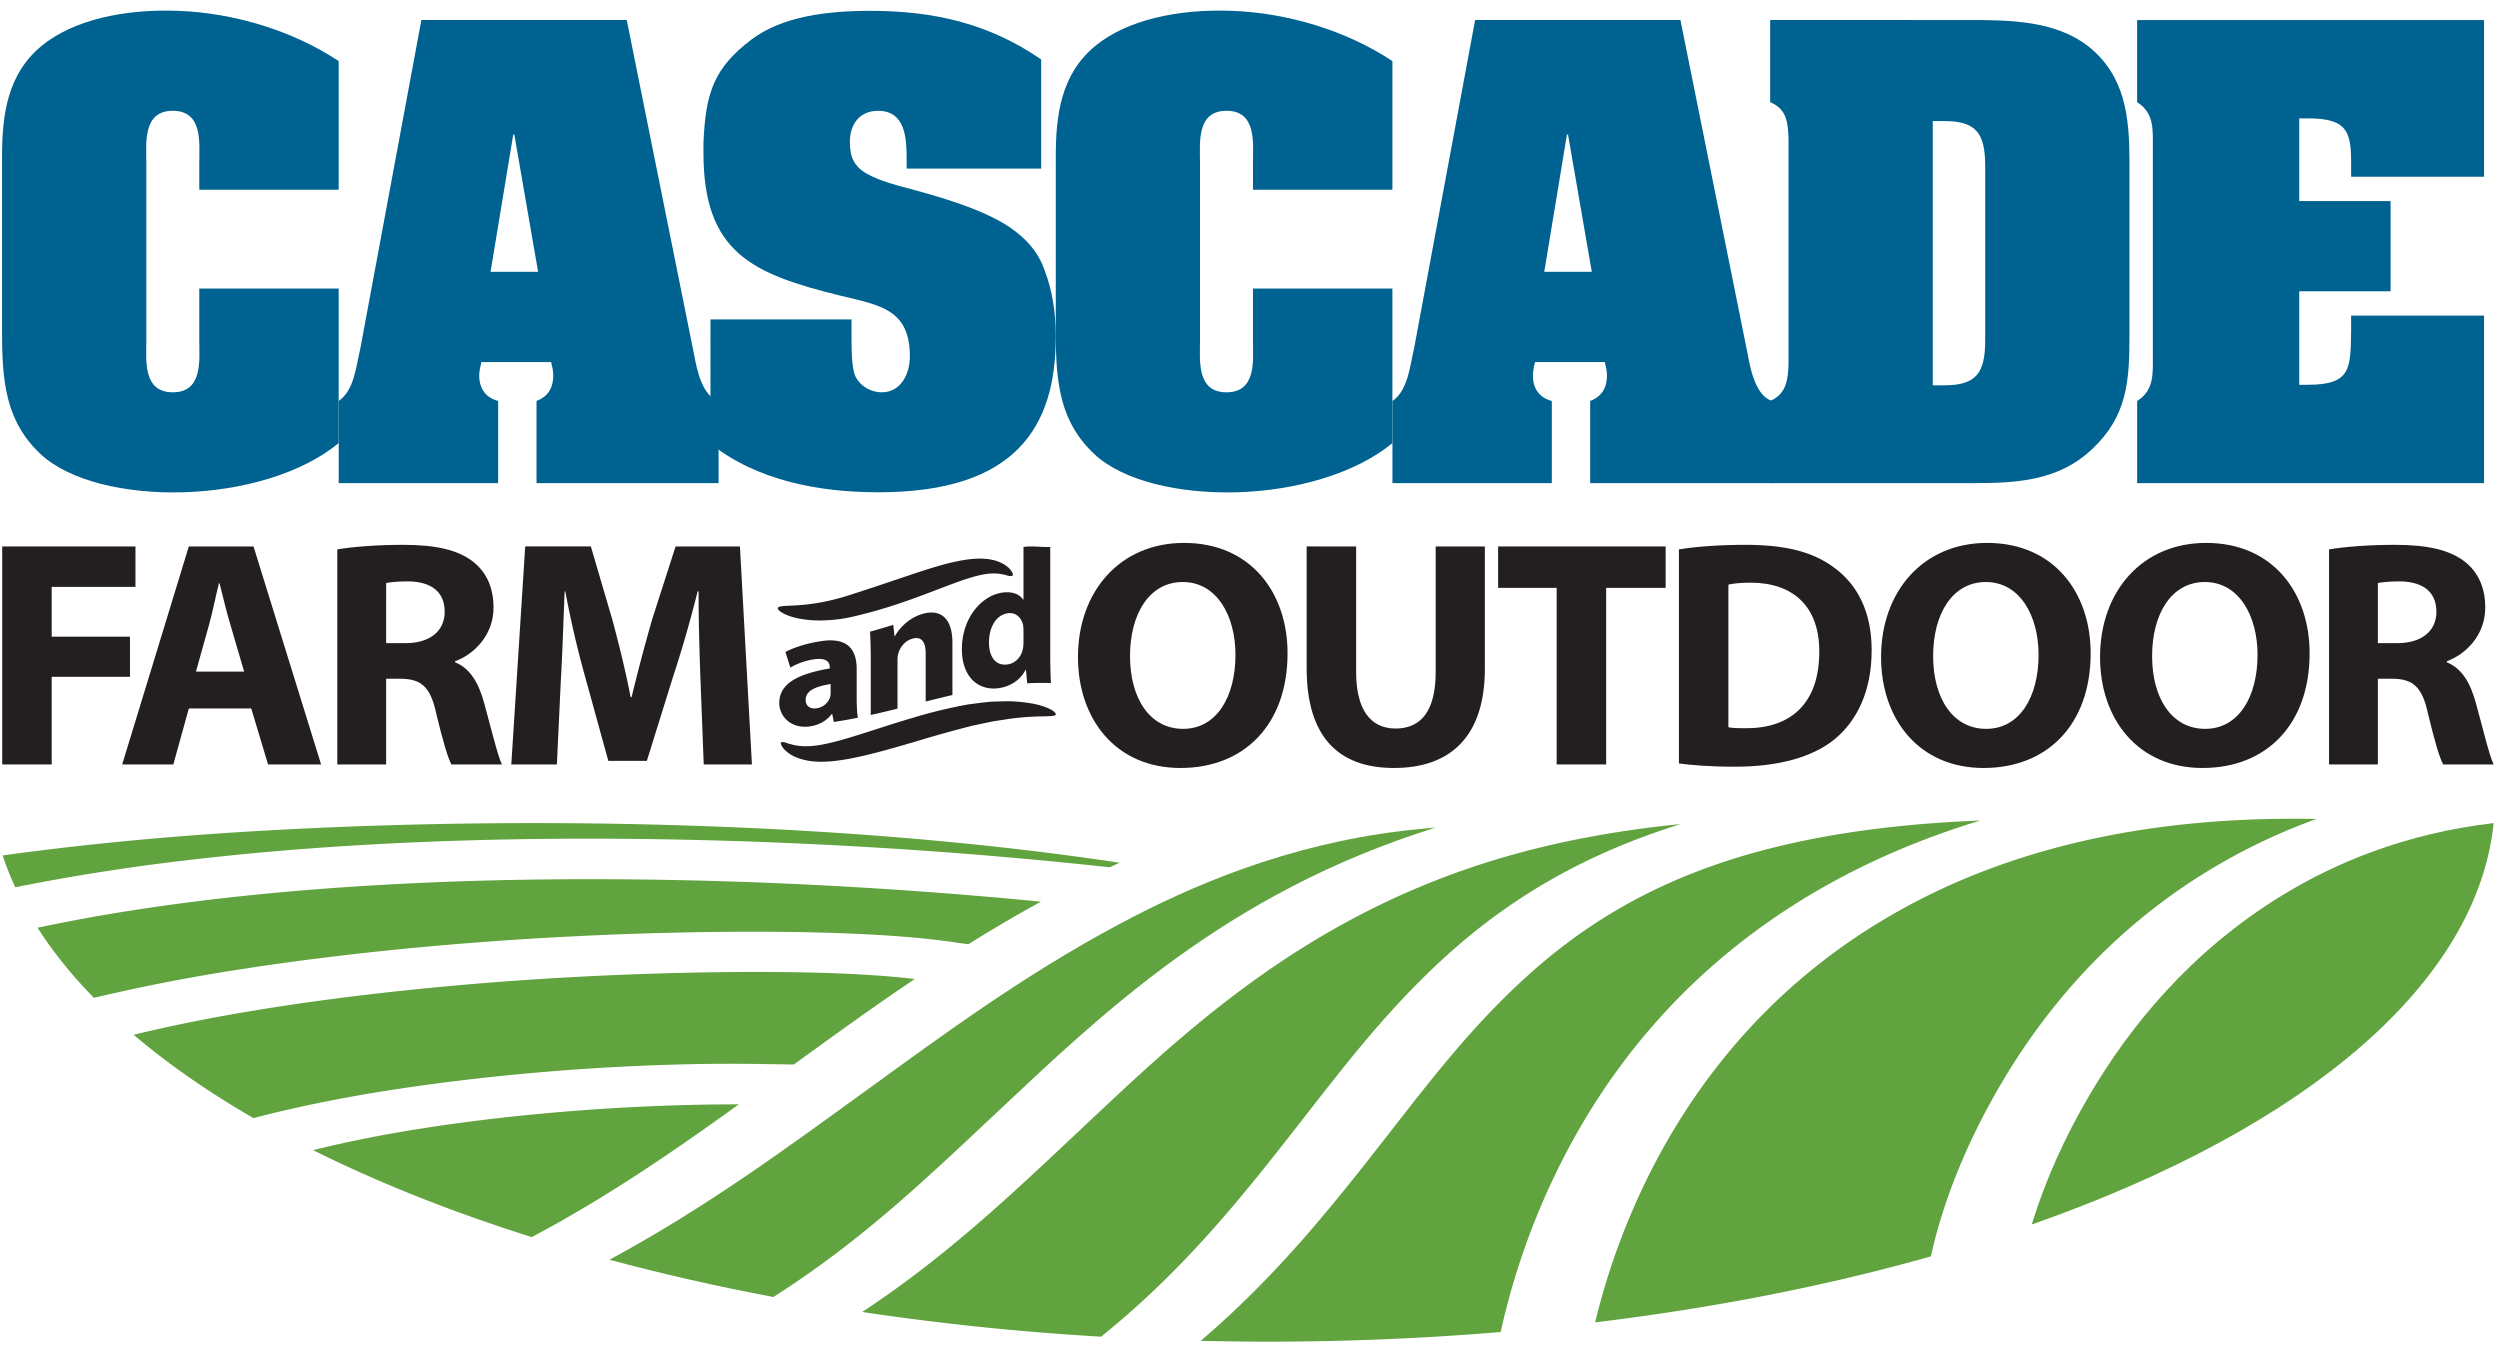
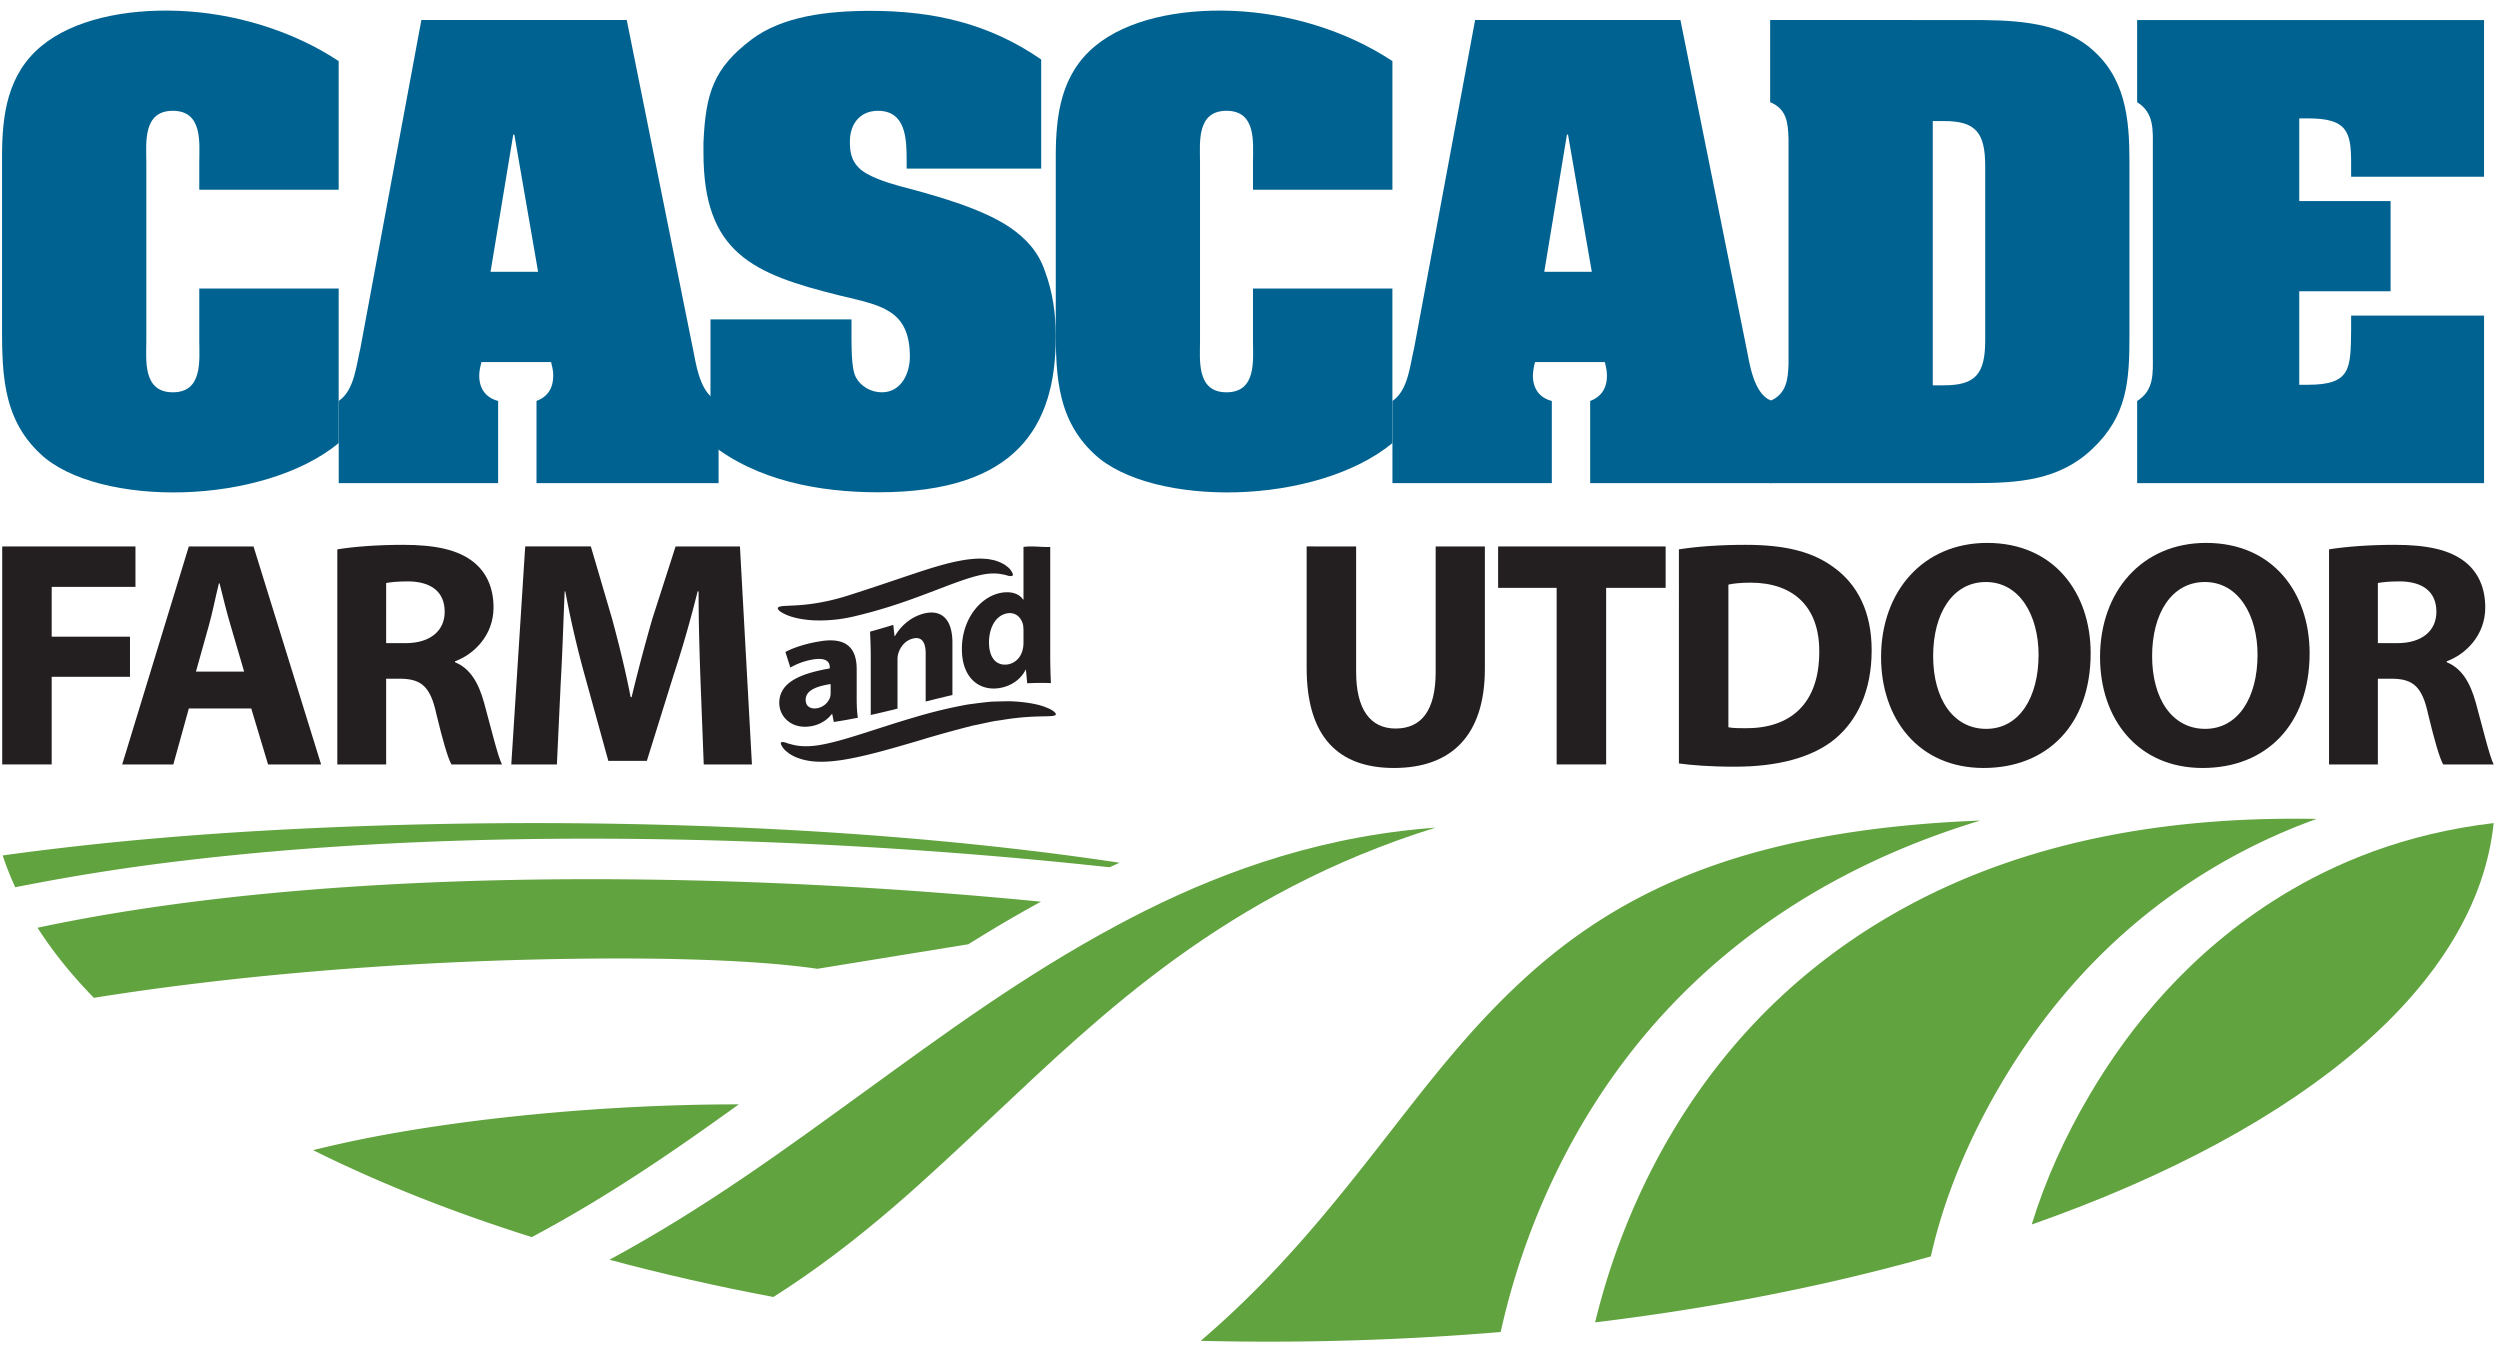
<svg xmlns="http://www.w3.org/2000/svg" width="258" height="140" viewBox="0 0 129 70">
  <g>
    <g>
-       <path fill="#61a33f" d="M6.896 53.396c1.776 1.507 3.845 2.947 6.181 4.299a62.902 62.902 0 0 1 3.087-.724c6.601-1.38 15.55-2.182 22.947-2.07l1.85.027c2.038-1.477 4.086-2.961 6.24-4.41-3.453-.418-8.423-.4-11.916-.321-5.746.13-11.624.54-17.142 1.225-1.56.193-3.103.41-4.622.656-2.273.367-4.509.8-6.625 1.318z" />
-     </g>
+       </g>
    <g>
      <path fill="#61a33f" d="M38.124 56.985h-.152c-6.487.005-13.911.669-19.721 1.883a60.93 60.93 0 0 0-2.096.479c3.366 1.679 7.156 3.187 11.286 4.487 3.952-2.098 7.407-4.49 10.683-6.85z" />
    </g>
    <g>
-       <path fill="#61a33f" d="M49.965 48.724c.42-.262.844-.522 1.275-.781a69.63 69.63 0 0 1 2.474-1.417l-.297-.028c-13.5-1.307-29.156-1.666-42.5-.083-2.76.328-5.47.744-8.066 1.267-.307.06-.611.125-.914.19.786 1.23 1.758 2.439 2.909 3.616a94.617 94.617 0 0 1 6.98-1.38c1.799-.29 3.63-.542 5.479-.764 5.948-.713 12.285-1.13 18.469-1.238 3.965-.07 9.558-.048 13.384.503z" />
+       <path fill="#61a33f" d="M49.965 48.724c.42-.262.844-.522 1.275-.781a69.63 69.63 0 0 1 2.474-1.417l-.297-.028c-13.5-1.307-29.156-1.666-42.5-.083-2.76.328-5.47.744-8.066 1.267-.307.06-.611.125-.914.19.786 1.23 1.758 2.439 2.909 3.616c1.799-.29 3.63-.542 5.479-.764 5.948-.713 12.285-1.13 18.469-1.238 3.965-.07 9.558-.048 13.384.503z" />
    </g>
    <g>
      <path fill="#61a33f" d="M57.256 44.75c.172-.078.344-.156.517-.232-13.75-2.078-30.069-2.463-44.275-1.65-3.666.21-7.306.52-10.867.95-.835.1-1.666.208-2.492.323.181.55.396 1.097.648 1.642l.045-.01a110.416 110.416 0 0 1 8.777-1.38c3.127-.371 6.322-.638 9.542-.817 6.162-.344 12.46-.376 18.676-.181 6.081.192 12.183.604 18.14 1.22z" />
    </g>
    <g>
      <path fill="#61a33f" d="M128.672 42.471c-4.598.54-8.195 2.061-10.94 3.746-4.748 2.912-7.852 6.792-9.899 10.264-1.288 2.184-2.305 4.445-2.996 6.703 14.301-5.018 22.993-12.52 23.835-20.713z" />
    </g>
    <g>
      <path fill="#61a33f" d="M99.632 64.83c.665-2.988 1.927-6.028 3.63-8.916 2.2-3.731 5.522-7.817 10.623-10.945a30.751 30.751 0 0 1 5.652-2.712 59.293 59.293 0 0 0-3.348.03c-7.6.289-13.507 2.094-18.127 4.667-6.488 3.613-10.34 8.625-12.684 13.1a36.072 36.072 0 0 0-3.07 8.18c6.138-.742 11.979-1.891 17.324-3.404z" />
    </g>
    <g>
      <path fill="#61a33f" d="M77.435 68.732a37.236 37.236 0 0 1 3.346-9.188c2.506-4.792 6.624-10.048 13.565-13.914 2.268-1.263 4.867-2.39 7.837-3.29-5.124.2-9.92.915-14.095 2.434-4.184 1.523-7.14 3.62-9.478 5.766-2.762 2.537-4.847 5.27-6.928 7.935-2.844 3.645-5.718 7.292-9.727 10.712a144.048 144.048 0 0 0 15.48-.455z" />
    </g>
    <g>
-       <path fill="#61a33f" d="M44.49 67.698c4.011.602 8.14 1.03 12.326 1.274 4.4-3.542 7.42-7.395 10.401-11.215 2.161-2.769 4.327-5.597 7.192-8.234 2.586-2.38 5.848-4.667 10.457-6.37a37.198 37.198 0 0 1 1.852-.629c-3.232.317-6.3.881-9.195 1.73-10.406 3.052-16.769 9.34-21.957 14.211-3.32 3.118-6.718 6.361-11.076 9.233z" />
-     </g>
+       </g>
    <g>
      <path fill="#61a33f" d="M31.448 65.002c2.714.73 5.543 1.374 8.46 1.923 4.534-2.876 8.016-6.224 11.38-9.385 5.509-5.171 11.95-11.462 22.788-14.836-.573.042-1.146.099-1.715.168-5.966.724-10.854 2.802-14.682 4.853-4.892 2.62-8.996 5.655-13.003 8.557-4.07 2.948-8.256 6.038-13.228 8.72z" />
    </g>
    <g>
      <path fill="#006291" d="M10.283 8.366c0-.976.195-2.649-1.366-2.649-1.561 0-1.366 1.673-1.366 2.65v9.228c0 .976-.195 2.648 1.366 2.648 1.56 0 1.366-1.672 1.366-2.648V14.89h7.193v7.974c-1.923 1.59-5.018 2.454-8.03 2.538-2.983.083-5.882-.586-7.36-1.98C.023 21.498.106 18.99.106 16.368V8.06c0-2.147.279-4.238 2.036-5.688C3.759 1.033 6.408.448 9.224.56c2.843.112 5.855 1.004 8.252 2.593v6.636h-7.193z" />
    </g>
    <g>
      <path fill="#006291" d="M25.703 24.928h-8.225V20.69c.808-.558.892-1.785 1.115-2.705l3.15-16.952H32.34l3.485 17.315c.139.753.418 2.091 1.254 2.342v4.238h-9.395V20.69c.585-.223.864-.669.864-1.311 0-.251-.056-.474-.112-.697h-3.597c-.055.223-.111.474-.111.697 0 .669.334 1.143.976 1.311zm2.063-10.902l-1.227-7.082h-.055l-1.172 7.082z" />
    </g>
    <g>
      <path fill="#006291" d="M46.782 8.255c0-1.06-.028-2.537-1.478-2.537-.948 0-1.45.697-1.45 1.589 0 .474.056.948.447 1.338.418.446 1.477.78 2.09.948 1.785.474 4.183 1.116 5.689 2.119.864.586 1.505 1.283 1.84 2.287.39 1.03.557 2.174.557 3.29v.11c0 4.602-2.035 8.003-9.145 8.003-3.04 0-6.245-.585-8.671-2.51V16.48h7.277c0 1.422-.028 2.482.223 2.983.25.474.78.78 1.339.78 1.003 0 1.449-.975 1.449-1.84 0-2.453-1.533-2.648-3.596-3.15-4.517-1.115-7.054-2.202-7.054-7.361v-.53c.11-2.564.529-3.847 2.48-5.324C40.37.838 42.684.56 44.915.56c3.234 0 6.106.64 8.81 2.509V8.7h-6.942z" />
    </g>
    <g>
      <path fill="#006291" d="M64.654 8.366c0-.976.196-2.649-1.365-2.649-1.563 0-1.368 1.673-1.368 2.65v9.228c0 .976-.194 2.648 1.368 2.648 1.56 0 1.365-1.672 1.365-2.648V14.89h7.194v7.974c-1.925 1.59-5.02 2.454-8.03 2.538-2.984.083-5.884-.586-7.36-1.98-2.064-1.924-1.98-4.433-1.98-7.054V8.06c0-2.147.278-4.238 2.035-5.688C58.132 1.033 60.78.448 63.596.56c2.844.112 5.856 1.004 8.253 2.593v6.636h-7.194z" />
    </g>
    <g>
      <path fill="#006291" d="M80.074 24.928H71.85V20.69c.808-.558.892-1.785 1.115-2.705l3.151-16.952H86.71l3.485 17.315c.14.753.418 2.091 1.255 2.342v4.238h-9.397V20.69c.586-.223.864-.669.864-1.311 0-.251-.055-.474-.11-.697H79.21a2.962 2.962 0 0 0-.112.697c0 .669.334 1.143.976 1.311zm2.063-10.902L80.91 6.944h-.056l-1.17 7.082z" />
    </g>
    <g>
      <path fill="#006291" d="M101.655 1.034c2.035 0 4.377.028 6.078 1.338 1.952 1.534 2.147 3.709 2.147 5.995v8.95c0 2.341-.112 4.153-1.924 5.854-1.7 1.617-3.82 1.757-6.078 1.757H91.34V20.69c.836-.363.92-1.088.948-1.896V7.167c-.028-.836-.084-1.533-.948-1.896V1.033zm-1.924 18.848h.585c1.617 0 2.12-.587 2.12-2.315V8.561c0-1.729-.503-2.314-2.12-2.314h-.585z" />
    </g>
    <g>
      <path fill="#006291" d="M128.177 16.285v8.643h-17.9V20.69c.892-.557.809-1.45.809-2.342V7.614c0-.892.083-1.785-.81-2.342V1.034h17.9v8.085h-6.858v-.724c0-1.618-.223-2.287-2.23-2.287h-.447v4.266h4.713v4.656h-4.713v4.824h.447c2.23 0 2.202-.837 2.23-2.788v-.781z" />
    </g>
    <g>
      <path fill="#231f20" d="M.114 28.197H6.99v2.086H2.667v2.57h4.04v2.07h-4.04v4.522H.114z" />
    </g>
    <g>
      <path fill="#231f20" d="M9.744 36.558l-.8 2.887H6.305l3.438-11.249h3.338l3.488 11.25h-2.737l-.868-2.888zm2.854-1.903l-.7-2.386c-.2-.668-.402-1.503-.569-2.17h-.033c-.166.667-.333 1.52-.517 2.17l-.668 2.386z" />
    </g>
    <g>
      <path fill="#231f20" d="M17.405 28.347c.818-.134 2.036-.234 3.388-.234 1.67 0 2.837.251 3.638.885.668.534 1.035 1.318 1.035 2.353 0 1.435-1.018 2.42-1.986 2.77v.051c.784.317 1.218 1.068 1.502 2.102.35 1.27.701 2.737.918 3.171h-2.604c-.184-.317-.45-1.235-.784-2.62-.3-1.402-.785-1.786-1.819-1.803h-.768v4.423h-2.52zm2.52 4.84h1.001c1.27 0 2.02-.634 2.02-1.619 0-1.035-.7-1.552-1.87-1.569-.617 0-.967.05-1.15.084z" />
    </g>
    <g>
      <path fill="#231f20" d="M36.147 35.14c-.05-1.353-.1-2.988-.1-4.624h-.05a61.247 61.247 0 0 1-1.252 4.356l-1.368 4.39H31.39l-1.202-4.356a51.56 51.56 0 0 1-1.018-4.39h-.033c-.067 1.52-.117 3.255-.201 4.657l-.2 4.272h-2.353l.718-11.249h3.387l1.102 3.755c.35 1.302.7 2.704.95 4.023h.05a96.727 96.727 0 0 1 1.069-4.039l1.202-3.739h3.32l.619 11.25h-2.487z" />
    </g>
    <g>
-       <path fill="#231f20" d="M60.913 39.628c-3.338 0-5.29-2.52-5.29-5.724 0-3.37 2.153-5.89 5.474-5.89 3.455 0 5.341 2.585 5.341 5.69 0 3.688-2.237 5.924-5.525 5.924zm.134-2.019c1.72 0 2.703-1.635 2.703-3.822 0-2.019-.967-3.755-2.72-3.755-1.719 0-2.72 1.636-2.72 3.822 0 2.203 1.035 3.755 2.737 3.755z" />
-     </g>
+       </g>
    <g>
      <path fill="#231f20" d="M69.976 28.197v6.475c0 1.936.734 2.92 2.036 2.92 1.335 0 2.069-.933 2.069-2.92v-6.475h2.538v6.309c0 3.47-1.753 5.122-4.69 5.122-2.838 0-4.506-1.568-4.506-5.157v-6.275z" />
    </g>
    <g>
      <path fill="#231f20" d="M80.323 30.333h-3.02v-2.136h8.644v2.136h-3.07v9.112h-2.554z" />
    </g>
    <g>
      <path fill="#231f20" d="M86.632 28.347c.934-.15 2.152-.234 3.437-.234 2.136 0 3.522.384 4.607 1.202 1.168.867 1.902 2.253 1.902 4.239 0 2.153-.784 3.638-1.869 4.556-1.185.985-2.987 1.452-5.19 1.452-1.318 0-2.253-.083-2.887-.167zm2.553 9.179c.217.05.567.05.884.05 2.304.017 3.805-1.252 3.805-3.938.017-2.337-1.35-3.572-3.537-3.572-.568 0-.935.05-1.152.1z" />
    </g>
    <g>
      <path fill="#231f20" d="M102.353 39.628c-3.338 0-5.29-2.52-5.29-5.724 0-3.37 2.153-5.89 5.474-5.89 3.455 0 5.341 2.585 5.341 5.69 0 3.688-2.237 5.924-5.525 5.924zm.134-2.019c1.72 0 2.703-1.635 2.703-3.822 0-2.019-.967-3.755-2.72-3.755-1.719 0-2.72 1.636-2.72 3.822 0 2.203 1.035 3.755 2.737 3.755z" />
    </g>
    <g>
      <path fill="#231f20" d="M113.652 39.628c-3.337 0-5.29-2.52-5.29-5.724 0-3.37 2.153-5.89 5.474-5.89 3.455 0 5.34 2.585 5.34 5.69 0 3.688-2.236 5.924-5.524 5.924zm.134-2.019c1.719 0 2.703-1.635 2.703-3.822 0-2.019-.967-3.755-2.72-3.755-1.72 0-2.72 1.636-2.72 3.822 0 2.203 1.035 3.755 2.737 3.755z" />
    </g>
    <g>
      <path fill="#231f20" d="M120.178 28.347c.818-.134 2.036-.234 3.388-.234 1.669 0 2.837.251 3.638.885.668.534 1.035 1.318 1.035 2.353 0 1.435-1.018 2.42-1.986 2.77v.051c.784.317 1.218 1.068 1.502 2.102.35 1.27.7 2.737.918 3.171h-2.604c-.184-.317-.45-1.235-.784-2.62-.301-1.402-.785-1.786-1.82-1.803h-.767v4.423h-2.52zm2.52 4.84h1c1.27 0 2.02-.634 2.02-1.619 0-1.035-.7-1.552-1.87-1.569-.616 0-.966.05-1.15.084z" />
    </g>
    <g>
      <path fill="#231f20" d="M42.943 36.845c-.009 0-.018.003-.027.004-.29.378-.745.614-1.272.648-.899.055-1.434-.58-1.434-1.22 0-1.048 1.035-1.511 2.606-1.786v-.061c0-.225-.127-.508-.809-.41a3.466 3.466 0 0 0-1.225.427l-.255-.804c.31-.17.918-.408 1.726-.541 1.48-.268 1.952.403 1.952 1.422v1.484c0 .41.018.799.063 1.026-.414.084-.829.158-1.244.219l-.08-.408zm-.082-1.548c-.726.115-1.289.319-1.289.815 0 .328.236.473.545.439a.87.87 0 0 0 .717-.573.94.94 0 0 0 .027-.227z" />
    </g>
    <g>
      <path fill="#231f20" d="M44.931 33.958c0-.537-.018-.99-.036-1.365.4-.11.8-.228 1.198-.35l.064.581.027-.008c.182-.33.636-.893 1.371-1.124.908-.287 1.59.13 1.59 1.473v2.698c-.46.107-.92.22-1.38.336v-2.478c0-.576-.2-.91-.7-.76-.382.112-.609.44-.699.717a1.046 1.046 0 0 0-.055.357v2.53c-.46.115-.92.226-1.38.328z" />
    </g>
    <g>
      <path fill="#231f20" d="M54.192 33.803c0 .544.018 1.118.036 1.445a13.172 13.172 0 0 0-1.225.01l-.064-.698h-.018c-.281.555-.817.868-1.39.95-1.053.145-1.897-.582-1.897-2.003-.01-1.533.926-2.698 1.989-2.912.544-.107.97.038 1.17.346a.11.11 0 0 1 .019-.002v-2.716c.46-.068.92.02 1.38 0zm-1.38-1.278c0-.078-.01-.184-.018-.261-.082-.391-.382-.688-.808-.618-.627.105-.954.772-.954 1.502 0 .79.373 1.213.945 1.139.399-.052.717-.37.799-.795.027-.11.036-.218.036-.344z" />
    </g>
    <g>
      <path fill="#231f20" d="M40.306 38.311c.029-.03.097-.029.194-.004.048.013.104.032.165.057.064.02.142.034.22.058.324.087.787.124 1.39.024 1.209-.194 2.916-.848 4.859-1.417a25.236 25.236 0 0 1 2.817-.68c.45-.057.874-.119 1.276-.147.406-.007.78-.029 1.126-.007.69.046 1.247.151 1.615.303.367.134.547.306.509.378-.065.145-.834.028-2.103.18-.315.031-.662.101-1.031.148-.37.068-.763.163-1.176.243-.822.213-1.72.452-2.687.748-.963.284-1.887.555-2.752.763-.865.204-1.672.356-2.393.347-.718.002-1.333-.2-1.663-.46-.082-.067-.155-.122-.208-.18a1.447 1.447 0 0 1-.118-.167c-.056-.095-.07-.156-.04-.187z" />
    </g>
    <g>
      <path fill="#231f20" d="M52.249 29.698c-.028.031-.091.036-.178.021-.09-.01-.192-.064-.338-.079-.276-.064-.661-.079-1.166.038-1.008.223-2.44.88-4.102 1.44a26.09 26.09 0 0 1-2.388.686 7.668 7.668 0 0 1-2.101.205c-.606-.034-1.091-.147-1.404-.287-.315-.137-.46-.273-.436-.349.059-.17.74-.064 1.806-.223.532-.074 1.159-.21 1.84-.427.706-.228 1.479-.48 2.293-.757 1.627-.54 3.13-1.1 4.398-1.142.157-.004.313.01.455.017.145.017.284.051.409.077.254.081.46.176.605.297.153.101.229.23.279.31.048.085.056.142.028.173z" />
    </g>
  </g>
</svg>